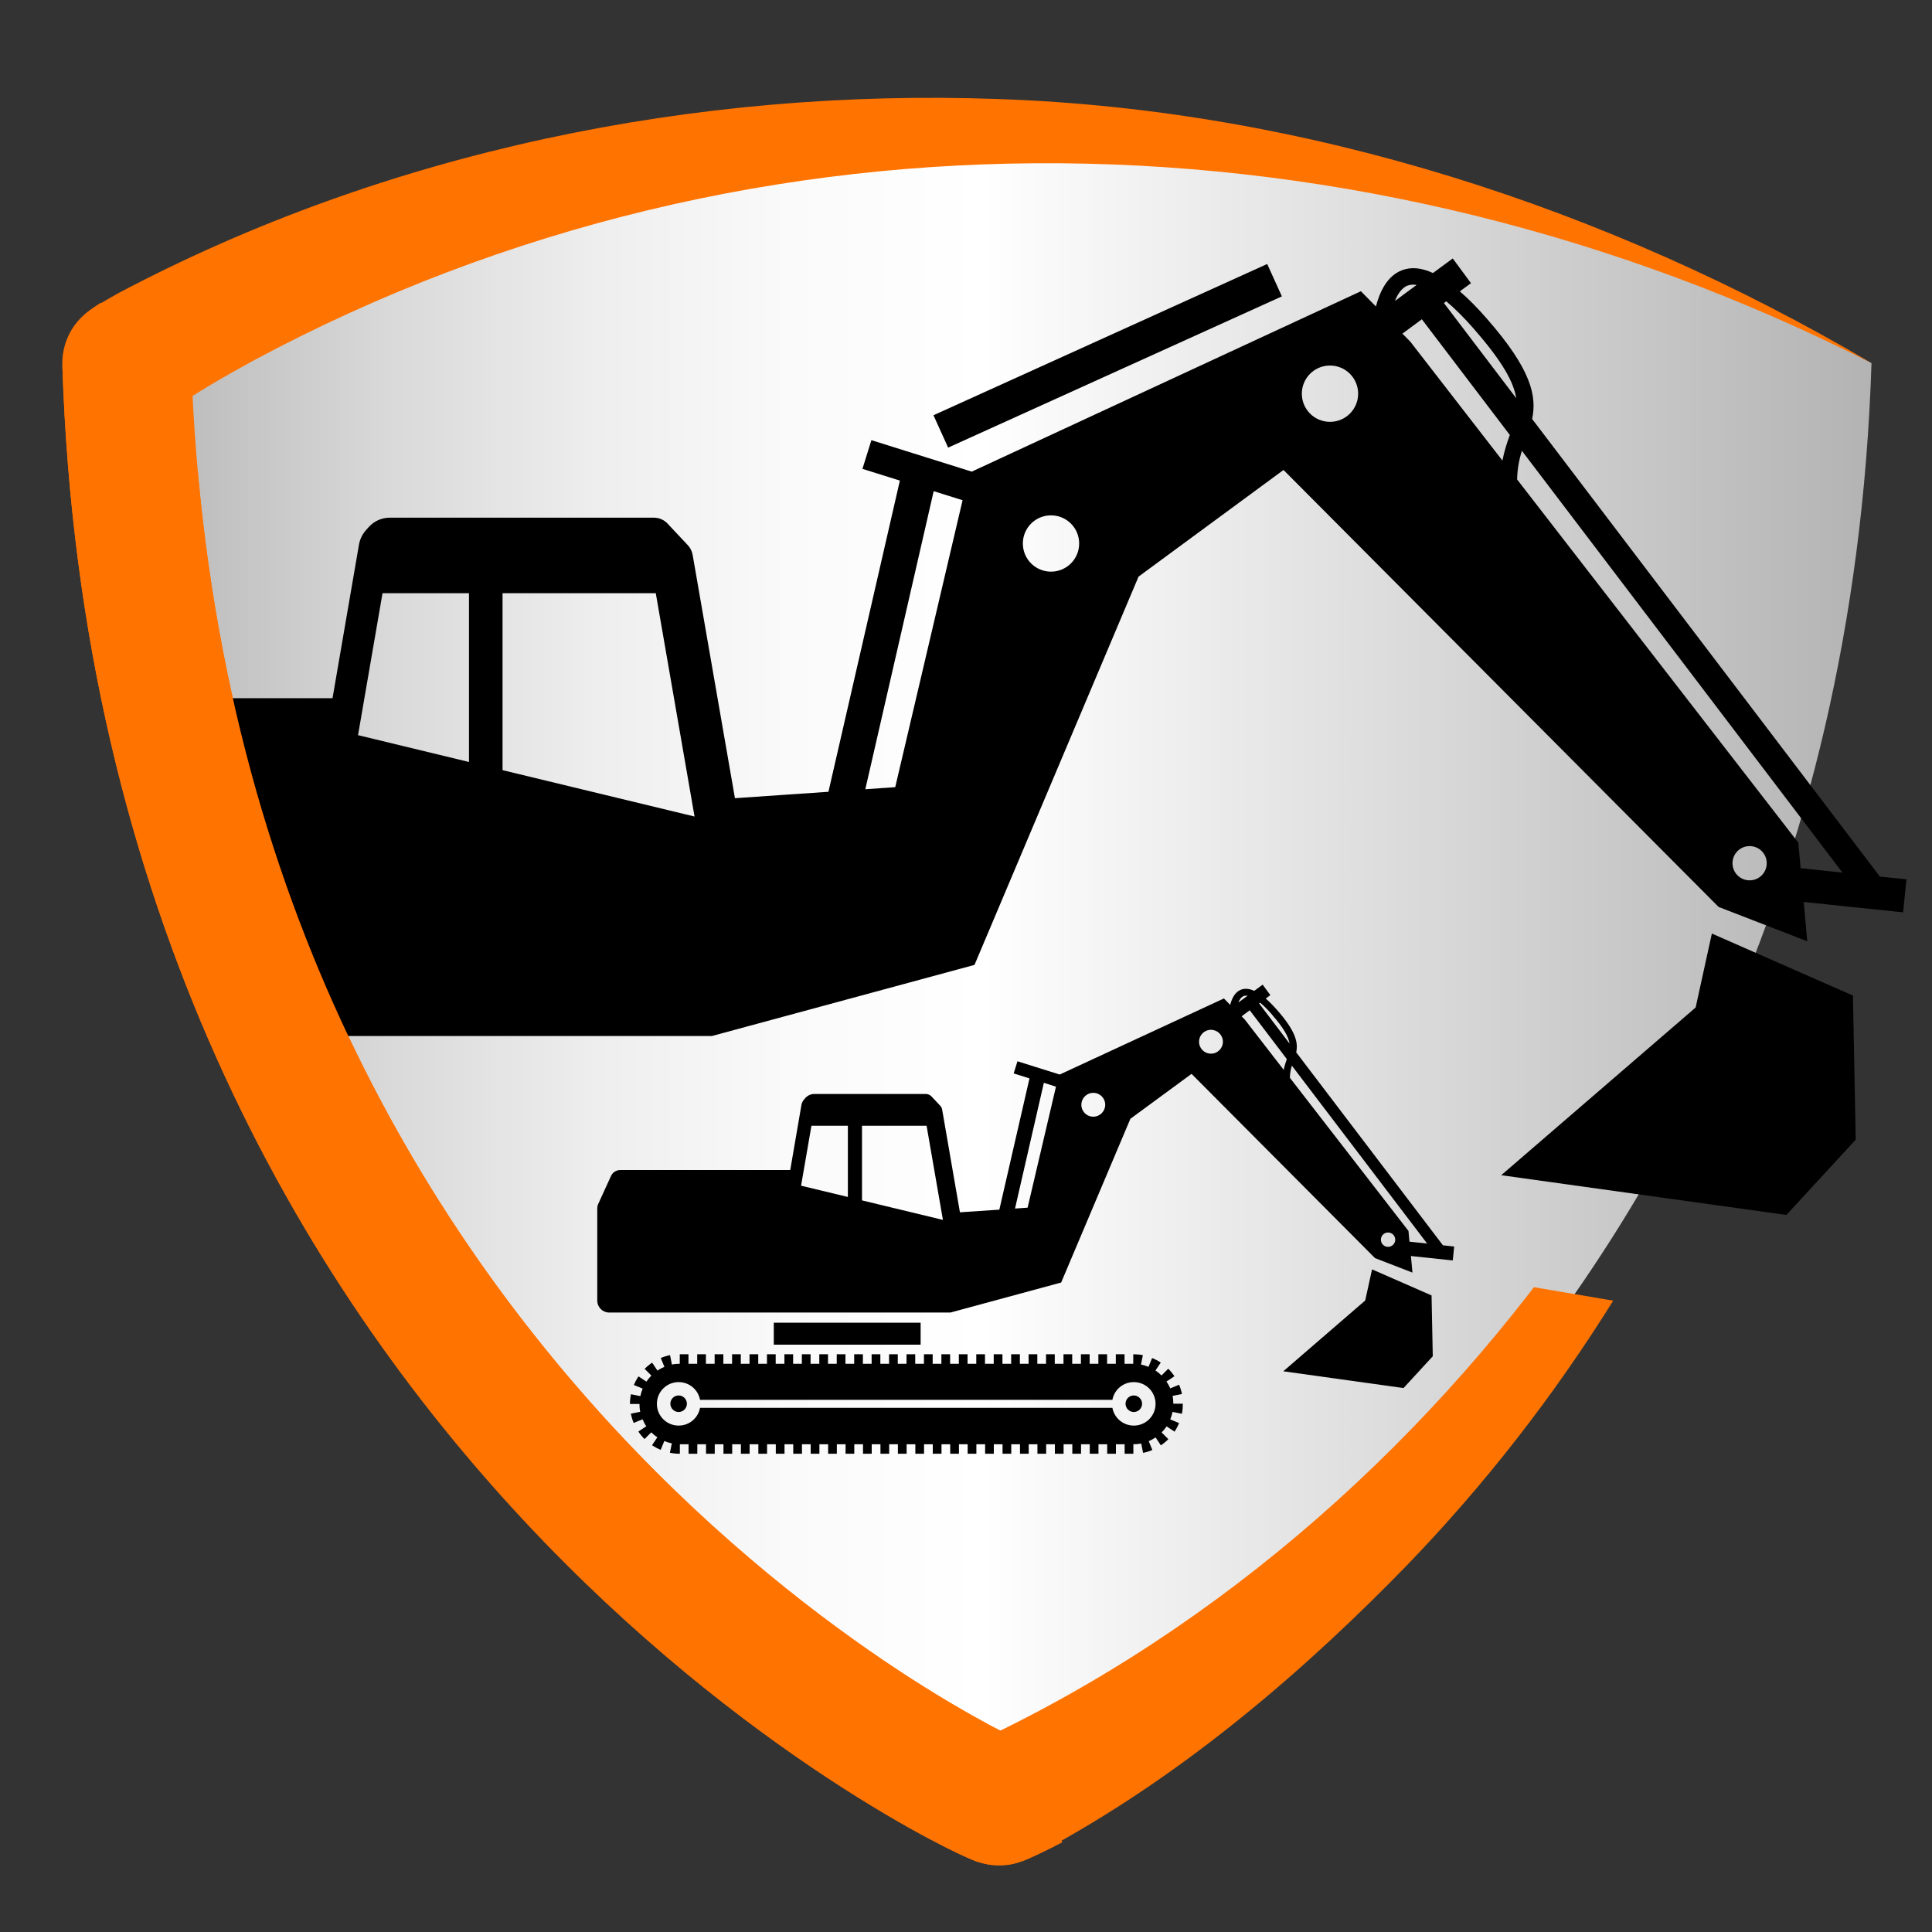
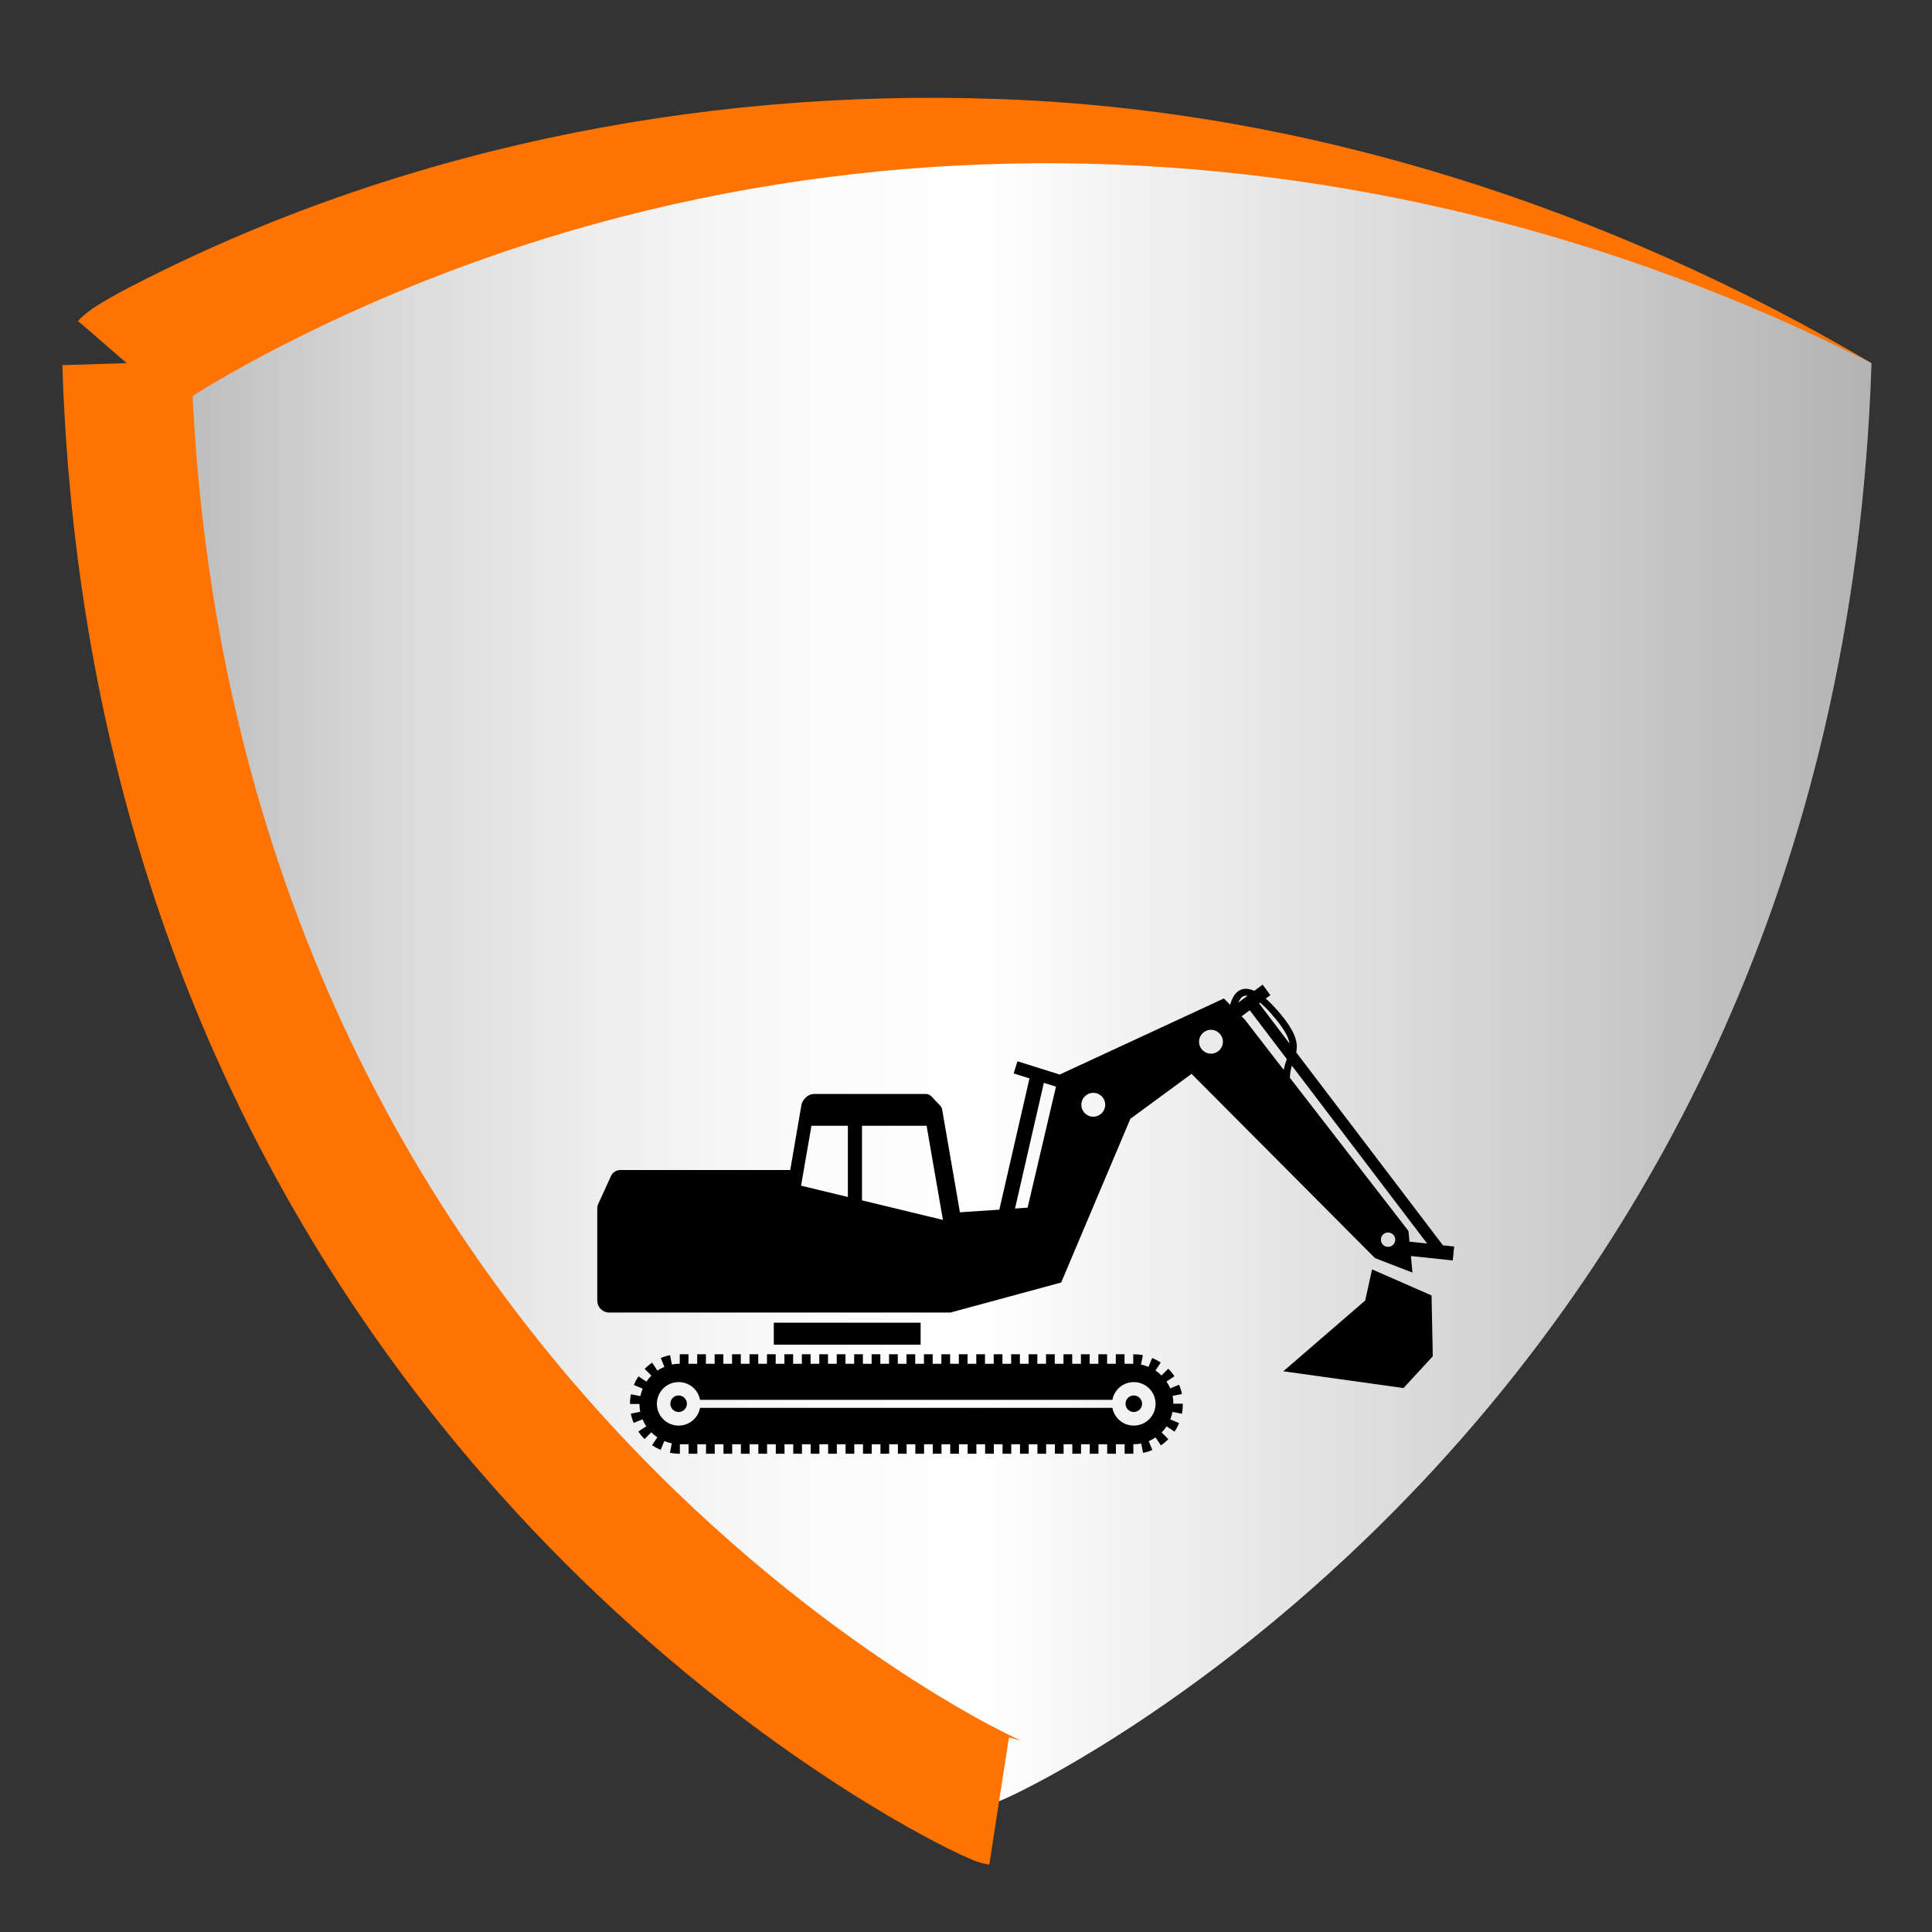
<svg xmlns="http://www.w3.org/2000/svg" id="Layer_2" data-name="Layer 2" viewBox="0 0 175 175">
  <rect x="0" y="0" width="175" height="175" fill="#333333" stroke="none" />
  <defs>
    <style>
      .cls-1, .cls-2 {
        fill: none;
      }

      .cls-3 {
        fill: url(#linear-gradient);
      }

      .cls-4 {
        clip-path: url(#clippath-1);
      }

      .cls-5 {
        clip-path: url(#clippath-3);
      }

      .cls-6 {
        clip-path: url(#clippath-4);
      }

      .cls-7 {
        clip-path: url(#clippath-2);
      }

      .cls-2 {
        stroke: #ff7300;
        stroke-linejoin: round;
        stroke-width: 11.67px;
      }

      .cls-8 {
        fill: #ff7300;
      }

      .cls-9 {
        clip-path: url(#clippath);
      }
    </style>
    <clipPath id="clippath">
      <rect class="cls-1" width="175" height="175" />
    </clipPath>
    <linearGradient id="linear-gradient" x1="11.48" y1="87.5" x2="169.52" y2="87.5" gradientUnits="userSpaceOnUse">
      <stop offset="0" stop-color="#b3b3b3" />
      <stop offset=".03" stop-color="#bcbcbc" />
      <stop offset=".15" stop-color="#d9d9d9" />
      <stop offset=".27" stop-color="#eee" />
      <stop offset=".38" stop-color="#fafafa" />
      <stop offset=".49" stop-color="#fff" />
      <stop offset="1" stop-color="#b3b3b3" />
    </linearGradient>
    <clipPath id="clippath-1">
      <polygon class="cls-1" points="5.47 21.02 26.23 57.25 101.33 174.85 47.64 177.82 .86 94.81 -7.37 32.55 5.47 21.02" />
    </clipPath>
    <clipPath id="clippath-2">
      <path class="cls-1" d="M46.73,118.2c-7.25-9.88-29.29-21.63-28.99-80.38C61.23,21.68,118.54,15.75,118.54,15.75l35.25,11.2,38.21,73.46-22.73,26.02-55.34-15.48-67.2,7.25Z" />
    </clipPath>
    <clipPath id="clippath-3">
-       <polygon class="cls-1" points="-14.65 95.69 79.12 95.03 134.25 102.71 143.25 133.02 191.78 116.55 189.37 75.48 133.37 9.82 -9.6 41.22 -22.99 76.8 -14.65 95.69" />
-     </clipPath>
+       </clipPath>
    <clipPath id="clippath-4">
-       <polygon class="cls-1" points="180.06 123.58 94.08 108.97 78.27 185.4 180.06 185.4 180.06 123.58" />
-     </clipPath>
+       </clipPath>
  </defs>
  <g id="_Opacity_Mask_" data-name="&amp;lt;Opacity Mask&amp;gt;">
    <g class="cls-9">
      <g>
        <path class="cls-3" d="M90.5,163.14c1.1-.17,75.97-34.8,79.02-130.25-86.3-46.9-157.3-.86-158.04,0,3.05,95.45,77.92,130.08,79.02,130.25Z" />
        <g class="cls-4">
-           <path class="cls-2" d="M90.5,163.14c1.1-.17,75.97-34.8,79.02-130.25-86.3-46.9-157.3-.86-158.04,0,3.05,95.45,77.92,130.08,79.02,130.25Z" />
-         </g>
-         <path class="cls-8" d="M169.52,32.89c-46.08-23.38-100.79-24.82-146.62-.2-2.67,1.47-5.31,2.97-7.78,4.74.2-.11.55-.44.77-.72,0,0-8.82-7.63-8.82-7.63.95-1.07,2.4-1.8,3.62-2.51C35.03,13.68,63,7.98,90.42,8.97c27.86.95,55.23,9.85,79.1,23.92h0Z" />
+           </g>
+         <path class="cls-8" d="M169.52,32.89c-46.08-23.38-100.79-24.82-146.62-.2-2.67,1.47-5.31,2.97-7.78,4.74.2-.11.55-.44.77-.72,0,0-8.82-7.63-8.82-7.63.95-1.07,2.4-1.8,3.62-2.51C35.03,13.68,63,7.98,90.42,8.97c27.86.95,55.23,9.85,79.1,23.92Z" />
        <g>
          <path d="M55.18,118.89h30.91l10.03-2.72,6.27-14.83,5.54-4.07,16.62,16.69,3.39,1.31-.14-1.5,3.79.4.13-1.26-1.02-.11-13.29-17.48c.18-.86-.01-1.88-1.72-3.82-.37-.42-.71-.77-1.04-1.05l.42-.31-.7-.95-.76.56c-.44-.2-.84-.24-1.19-.11-.56.21-.84.8-.99,1.38l-.57-.58-14.87,6.89-3.83-1.2-.34,1.1,1.43.45-2.73,11.89-3.57.24-1.61-9.3c-.02-.14-.09-.27-.19-.37l-.77-.82c-.14-.15-.33-.23-.53-.23h-10.09c-.3,0-.59.13-.8.35l-.11.13c-.14.15-.23.34-.26.53l-1.01,5.88h-15.39c-.37,0-.7.21-.85.55l-1.16,2.54c-.06.12-.08.26-.08.39v8.35c0,.6.49,1.08,1.08,1.08ZM112.46,92.06l.74-.55,3.36,4.42c-.1.29-.21.61-.28.98l-3.52-4.55-.3-.31ZM125.73,112.94c-.36,0-.65-.29-.65-.65s.29-.65.65-.65.65.29.65.65-.29.65-.65.65ZM127.67,112.48l-.09-.98-10.74-13.87c0-.43.08-.78.18-1.1l12.25,16.11-1.6-.17ZM115.22,91.91c1.08,1.23,1.49,2.01,1.59,2.62l-2.76-3.64.09-.07c.31.26.67.61,1.09,1.09ZM112.66,90.22c.08-.03.19-.05.34-.02l-.83.61c.11-.28.27-.51.49-.59ZM109.69,93.28c.59,0,1.08.48,1.08,1.08s-.48,1.08-1.08,1.08-1.08-.48-1.08-1.08.48-1.08,1.08-1.08ZM100.11,100.07c0,.59-.48,1.08-1.08,1.08s-1.08-.48-1.08-1.08.48-1.08,1.08-1.08,1.08.48,1.08,1.08ZM94.55,98.08l1.1.35-2.57,10.96-1.14.08,2.61-11.38ZM85.42,110.5l-7.34-1.77v-6.76h5.85l1.48,8.53ZM73.5,101.97h3.3v6.45l-4.24-1.02.94-5.43Z" />
          <rect x="70.09" y="119.81" width="13.3" height="1.99" />
          <polygon points="123.66 117.8 116.24 124.21 127.13 125.73 129.78 122.85 129.67 117.34 124.28 114.98 123.66 117.8" />
          <path d="M107.06,128.02c.06-.28.08-.58.08-.87h0s-.86,0-.86,0c0-.24-.02-.48-.07-.71l.85-.17c-.06-.29-.14-.57-.26-.84l-.8.33c-.09-.22-.21-.43-.34-.62l.72-.48c-.16-.24-.35-.47-.56-.68l-.61.61c-.17-.17-.35-.32-.55-.45l.48-.72c-.24-.16-.51-.3-.78-.41l-.33.8c-.22-.09-.44-.16-.68-.21l.17-.85c-.28-.06-.57-.08-.87-.08h0v.86s-.79,0-.79,0v-.86h-.79v.86h-.79v-.86h-.79v.86h-.79v-.86h-.79v.86h-.79v-.86h-.79v.86h-.79v-.86h-.79v.86h-.79v-.86h-.79v.86h-.79v-.86h-.79v.86h-.79v-.86h-.79v.86h-.79v-.86h-.79v.86h-.79v-.86h-.79v.86h-.79v-.86h-.79v.86h-.79v-.86h-.79v.86h-.79v-.86h-.79v.86h-.79v-.86h-.79v.86h-.79v-.86h-.79v.86h-.79v-.86h-.79v.86h-.79v-.86h-.79v.86h-.79v-.86h-.79v.86h-.79v-.86h-.79v.86h-.79v-.86h-.79v.86h-.79v-.86h-.79v.86h-.79v-.86h-.79v.86h-.79v-.86h-.79v.86h-.79v-.86h-.79v.86h-.79v-.86h-.79v.86h-.79v-.86h-.79v.86h0c-.24,0-.48.02-.71.07l-.17-.85c-.29.06-.57.14-.84.26l.33.8c-.22.09-.43.2-.63.34l-.48-.72c-.24.16-.47.35-.68.56l.61.61c-.17.17-.32.35-.45.55l-.72-.48c-.16.24-.3.5-.42.78l.8.33c-.09.22-.16.44-.21.68l-.85-.17c-.06.29-.09.58-.09.88h.86s0,0,0,0h0c0,.24.02.48.07.71l-.85.17c.06.29.14.57.26.84l.8-.33c.09.22.2.43.34.63l-.72.48c.16.24.35.47.56.68l.61-.61c.17.17.35.32.55.45l-.48.72c.24.16.5.3.78.42l.33-.8c.22.09.44.16.68.21l-.17.85c.29.06.58.09.88.09h.02v-.86h.79v.86h.79v-.86h.79v.86h.79v-.86h.79v.86h.79v-.86h.79v.86h.79v-.86h.79v.86h.79v-.86h.79v.86h.79v-.86h.79v.86h.79v-.86h.79v.86h.79v-.86h.79v.86h.79v-.86h.79v.86h.79v-.86h.79v.86h.79v-.86h.79v.86h.79v-.86h.79v.86h.79v-.86h.79v.86h.79v-.86h.79v.86h.79v-.86h.79v.86h.79v-.86h.79v.86h.79v-.86h.79v.86h.79v-.86h.79v.86h.79v-.86h.79v.86h.79v-.86h.79v.86h.79v-.86h.79v.86h.79v-.86h.79v.86h.79v-.86h.79v.86h.79v-.86h.79v.86h.79v-.86h.79v.86h.79v-.86c.24,0,.48-.02.71-.07l.17.85c.29-.06.57-.14.84-.26l-.33-.8c.22-.09.43-.21.62-.34l.48.72c.24-.16.47-.35.68-.56l-.61-.61c.17-.17.32-.35.45-.55l.72.48c.16-.24.3-.51.41-.78l-.8-.33c.09-.22.16-.44.21-.68l.85.17ZM102.7,129.13c-.97,0-1.77-.69-1.94-1.61h-37.35c-.17.92-.97,1.61-1.94,1.61-1.09,0-1.97-.88-1.97-1.97s.88-1.97,1.97-1.97c.97,0,1.77.69,1.94,1.61h37.35c.17-.92.97-1.61,1.94-1.61,1.09,0,1.97.88,1.97,1.97s-.88,1.97-1.97,1.97Z" />
          <path d="M61.47,126.4c-.42,0-.75.34-.75.75s.34.75.75.75.75-.34.75-.75-.34-.75-.75-.75Z" />
          <path d="M102.7,126.4c-.42,0-.75.34-.75.75s.34.75.75.75.75-.34.75-.75-.34-.75-.75-.75Z" />
        </g>
        <g class="cls-7">
          <g class="cls-5">
            <g>
              <path d="M-8.8,93.84h73.29l23.78-6.44,14.86-35.17,13.13-9.66,39.41,39.58,8.03,3.11-.32-3.56,9,.94.31-2.99-2.41-.25-31.5-41.45c.43-2.05-.04-4.45-4.08-9.06-.87-1-1.69-1.83-2.47-2.5l1.01-.74-1.65-2.24-1.79,1.32c-1.05-.48-1.98-.57-2.81-.25-1.32.5-2,1.9-2.36,3.28l-1.36-1.38-35.25,16.34-9.09-2.85-.81,2.6,3.39,1.06-6.47,28.19-8.47.58-3.83-22.04c-.06-.33-.21-.64-.44-.88l-1.83-1.95c-.32-.35-.78-.54-1.25-.54h-23.92c-.72,0-1.41.31-1.89.84l-.27.3c-.32.36-.53.8-.62,1.27l-2.4,13.94H-6.4c-.87,0-1.66.51-2.02,1.3l-2.75,6.01c-.13.29-.2.61-.2.92v19.8c0,1.42,1.15,2.57,2.57,2.57ZM127.03,30.22l1.76-1.3,7.97,10.48c-.25.69-.5,1.44-.67,2.32l-8.35-10.78-.72-.73ZM158.48,79.74c-.86,0-1.55-.69-1.55-1.55s.69-1.55,1.55-1.55,1.55.69,1.55,1.55-.69,1.55-1.55,1.55ZM163.1,78.65l-.21-2.32-25.47-32.9c.02-1.02.2-1.85.43-2.6l29.04,38.21-3.79-.4ZM133.57,29.87c2.56,2.93,3.54,4.76,3.77,6.2l-6.55-8.62.21-.16c.73.61,1.58,1.44,2.57,2.57ZM127.5,25.87c.19-.07.46-.12.82-.06l-1.97,1.45c.27-.66.64-1.2,1.16-1.4ZM120.47,33.11c1.41,0,2.55,1.14,2.55,2.55s-1.14,2.55-2.55,2.55-2.55-1.14-2.55-2.55,1.14-2.55,2.55-2.55ZM97.75,49.23c0,1.41-1.14,2.55-2.55,2.55s-2.55-1.14-2.55-2.55,1.14-2.55,2.55-2.55,2.55,1.14,2.55,2.55ZM84.57,44.49l2.62.82-6.1,25.99-2.71.19,6.19-26.99ZM62.91,73.96l-17.39-4.2v-16.03h13.88l3.51,20.22ZM34.65,53.73h7.83v15.29l-10.05-2.43,2.22-12.87ZM-5.39,69.3H15.17v1.52H-5.39v-1.52ZM-5.39,73.46H15.17v1.52H-5.39v-1.52ZM-5.39,77.62H15.17v1.52H-5.39v-1.52ZM-5.39,81.77H15.17v1.52H-5.39v-1.52Z" />
-               <polygon points="-2.29 57.68 -2.29 61.22 19.2 61.22 19.2 57.68 7.12 57.68 7.12 47.11 5.92 47.11 5.92 57.68 4.29 57.68 4.29 45.73 1.55 43.35 .48 44.59 2.65 46.47 2.65 57.68 -2.29 57.68" />
              <rect x="26.57" y="96.02" width="31.52" height="4.72" />
              <rect x="83.74" y="30.62" width="33.19" height="3.22" transform="translate(-4.36 44.29) rotate(-24.38)" />
              <polygon points="153.59 91.26 135.98 106.45 161.81 110.05 168.09 103.23 167.84 90.18 155.06 84.56 153.59 91.26" />
              <path d="M114.23,115.49c.13-.67.2-1.36.2-2.05v-.02l-2.04.02c0-.58-.06-1.14-.17-1.69l2.01-.4c-.14-.68-.34-1.35-.61-2l-1.89.79c-.22-.52-.49-1.02-.8-1.48l1.7-1.15c-.39-.58-.83-1.12-1.33-1.61l-1.45,1.45c-.4-.4-.84-.75-1.3-1.07l1.14-1.71c-.58-.39-1.2-.72-1.84-.98l-.78,1.89c-.51-.21-1.05-.38-1.61-.49l.39-2.01c-.67-.13-1.36-.2-2.05-.2h-.02l.02,2.04h-1.89v-2.04h-1.88v2.04h-1.88v-2.04h-1.88v2.04h-1.88v-2.04h-1.88v2.04h-1.88v-2.04h-1.88v2.04h-1.88v-2.04h-1.88v2.04h-1.88v-2.04h-1.88v2.04h-1.88v-2.04h-1.88v2.04h-1.88v-2.04h-1.88v2.04h-1.88v-2.04h-1.88v2.04h-1.88v-2.04h-1.88v2.04h-1.88v-2.04h-1.88v2.04h-1.88v-2.04h-1.88v2.04h-1.88v-2.04h-1.88v2.04h-1.88v-2.04h-1.88v2.04h-1.88v-2.04h-1.88v2.04h-1.88v-2.04h-1.88v2.04h-1.88v-2.04h-1.88v2.04h-1.88v-2.04h-1.88v2.04h-1.88v-2.04h-1.88v2.04h-1.88v-2.04h-1.88v2.04h-1.88v-2.04h-1.88v2.04h-1.88v-2.04h-1.88v2.04h-1.88v-2.04h-1.88v2.04h-1.88v-2.04h-1.88v2.04h-1.88v-2.04h-1.88v2.04h-1.88v-2.04h-1.88v2.04h0c-.57,0-1.13.06-1.67.17l-.4-2.01c-.68.14-1.35.34-2,.61l.79,1.89c-.52.22-1.02.48-1.48.8l-1.14-1.7c-.58.39-1.12.83-1.61,1.32l1.45,1.45c-.4.4-.76.83-1.07,1.3l-1.7-1.14c-.39.58-.72,1.2-.99,1.84l1.89.79c-.21.51-.38,1.05-.49,1.61l-2.01-.4c-.13.68-.2,1.38-.2,2.07h2.04s0,0,0,0h0c0,.57.06,1.13.17,1.68l-2.01.4c.14.68.34,1.35.61,2l1.89-.79c.22.52.49,1.02.8,1.48l-1.7,1.14c.39.58.83,1.12,1.32,1.61l1.45-1.45c.4.4.83.76,1.3,1.07l-1.14,1.7c.58.39,1.2.72,1.84.99l.79-1.89c.51.21,1.05.38,1.61.49l-.4,2.01c.68.13,1.38.2,2.08.2h.04v-2.04h1.88v2.04h1.88v-2.04h1.88v2.04h1.88v-2.04h1.88v2.04h1.88v-2.04h1.88v2.04h1.88v-2.04h1.88v2.04h1.88v-2.04h1.88v2.04h1.88v-2.04h1.88v2.04h1.88v-2.04h1.88v2.04h1.88v-2.04h1.88v2.04h1.88v-2.04h1.88v2.04h1.88v-2.04h1.88v2.04h1.88v-2.04h1.88v2.04h1.88v-2.04h1.88v2.04h1.88v-2.04h1.88v2.04h1.88v-2.04h1.88v2.04h1.88v-2.04h1.88v2.04h1.88v-2.04h1.88v2.04h1.88v-2.04h1.88v2.04h1.88v-2.04h1.88v2.04h1.88v-2.04h1.88v2.04h1.88v-2.04h1.88v2.04h1.88v-2.04h1.88v2.04h1.88v-2.04h1.88v2.04h1.88v-2.04h1.88v2.04h1.88v-2.04h1.88v2.04h1.88v-2.04h1.88v2.04h1.88l-.02-2.04c.58,0,1.14-.06,1.69-.17l.4,2.01c.68-.14,1.35-.34,2-.61l-.79-1.89c.52-.22,1.02-.49,1.48-.8l1.14,1.7c.58-.39,1.12-.83,1.61-1.33l-1.45-1.45c.4-.4.75-.84,1.07-1.3l1.71,1.14c.39-.58.72-1.2.98-1.84l-1.89-.78c.21-.51.38-1.05.49-1.61l2.01.39ZM103.88,118.12c-2.29,0-4.19-1.65-4.6-3.82H10.72c-.4,2.17-2.31,3.82-4.6,3.82-2.58,0-4.68-2.1-4.68-4.68s2.1-4.68,4.68-4.68c2.29,0,4.19,1.65,4.6,3.82h88.57c.4-2.17,2.31-3.82,4.6-3.82,2.58,0,4.68,2.1,4.68,4.68s-2.1,4.68-4.68,4.68Z" />
-               <path d="M6.12,111.65c-.98,0-1.78.8-1.78,1.78s.8,1.78,1.78,1.78,1.78-.8,1.78-1.78-.8-1.78-1.78-1.78Z" />
              <path d="M103.88,111.65c-.98,0-1.78.8-1.78,1.78s.8,1.78,1.78,1.78,1.78-.8,1.78-1.78-.8-1.78-1.78-1.78Z" />
            </g>
          </g>
        </g>
        <path class="cls-2" d="M11.48,32.89c3.05,95.45,77.92,130.08,79.02,130.25" />
        <g class="cls-6">
          <path class="cls-8" d="M89.63,157.38c-.38.05-.83.16-1.04.27.34-.13,1.23-.51,1.59-.68,22.48-10.93,41.54-28.61,55.24-49.48,14.57-22.14,22.26-48.18,24.1-74.6.45,40.81-14.55,81.24-43.53,110.37-9.67,9.75-20.51,18.68-32.76,25.05-.59.28-1.23.47-1.86.59,0,0-1.74-11.54-1.74-11.54h0Z" />
        </g>
      </g>
    </g>
  </g>
</svg>